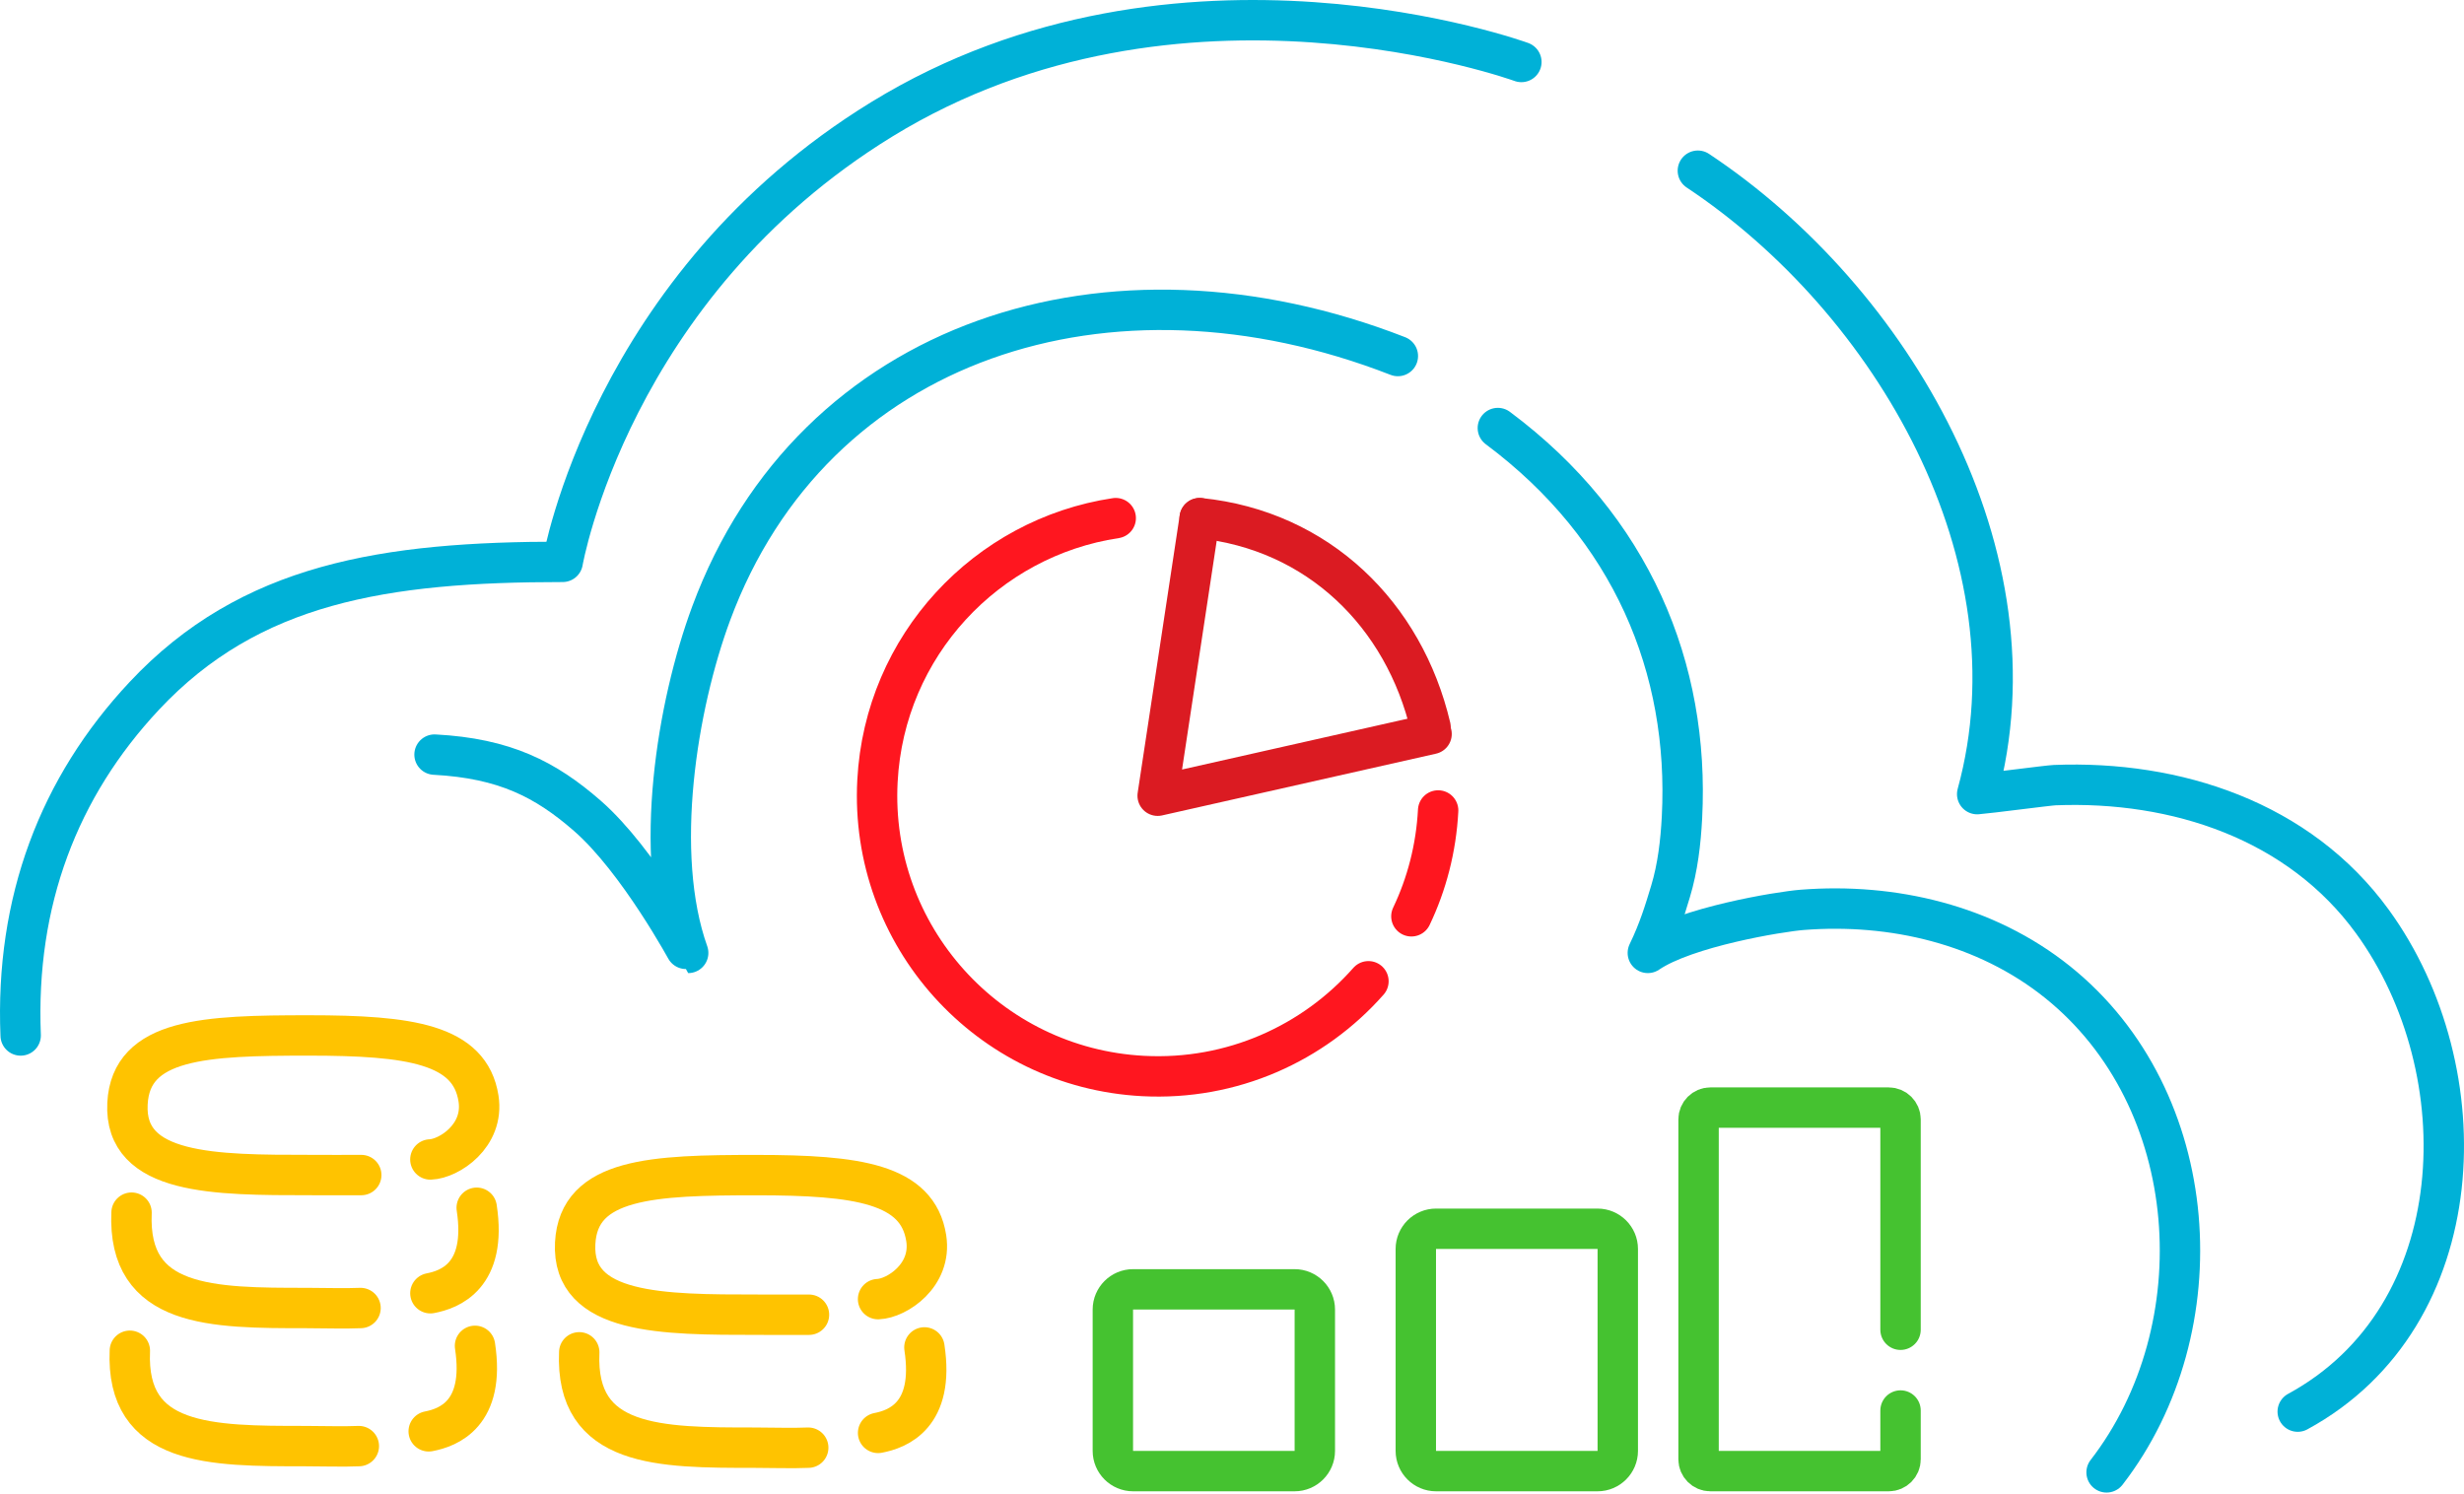
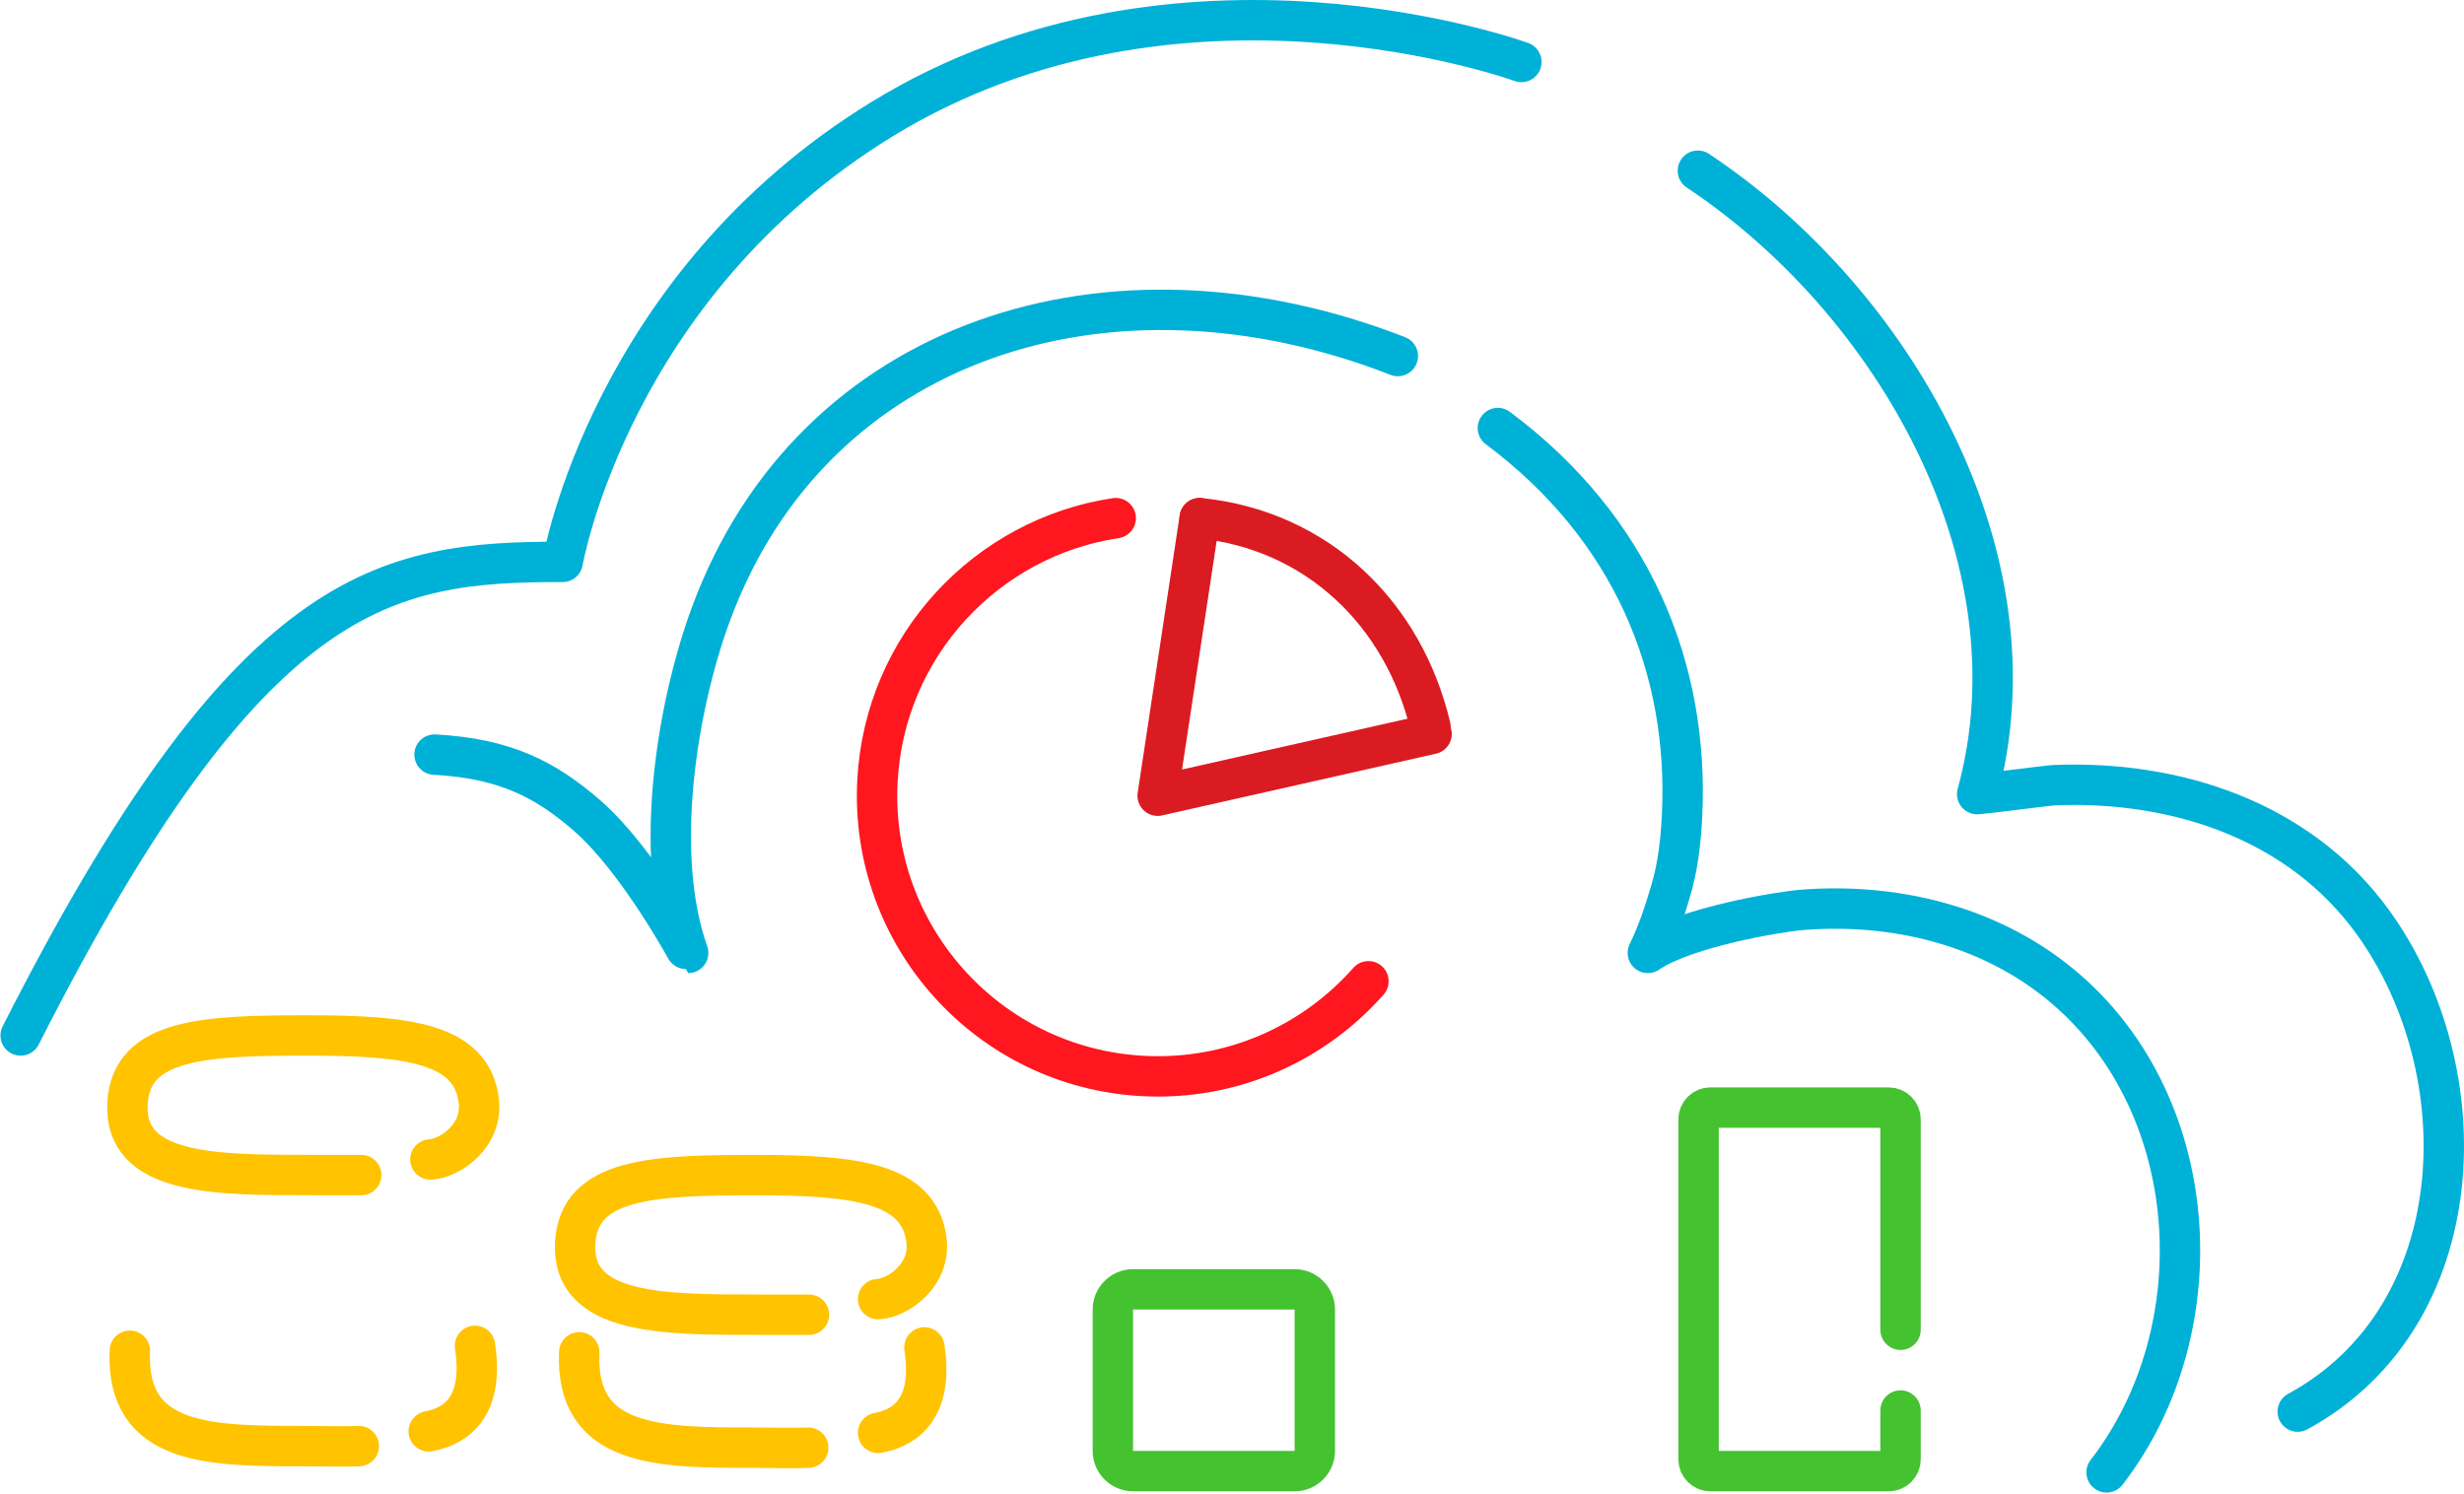
<svg xmlns="http://www.w3.org/2000/svg" width="122" height="74" viewBox="0 0 122 74" fill="none">
-   <path d="M1.023 51.275C0.753 44.639 2.908 38.982 7.145 34.458C12.377 28.871 19.052 27.822 27.861 27.822C27.861 27.822 30.219 14.159 43.659 5.909C58.365 -3.119 75.328 3.069 75.328 3.069" stroke="#00B1D7" stroke-width="2" stroke-linecap="round" stroke-linejoin="round" />
+   <path d="M1.023 51.275C12.377 28.871 19.052 27.822 27.861 27.822C27.861 27.822 30.219 14.159 43.659 5.909C58.365 -3.119 75.328 3.069 75.328 3.069" stroke="#00B1D7" stroke-width="2" stroke-linecap="round" stroke-linejoin="round" />
  <path d="M84.066 8.453C93.696 14.848 101.124 27.57 97.896 39.324C98.487 39.279 101.411 38.892 101.734 38.879C107.747 38.64 113.836 40.634 117.471 45.642C122.828 53.019 122.462 65.176 113.767 69.901" stroke="#00B1D7" stroke-width="2" stroke-linecap="round" stroke-linejoin="round" />
  <path d="M21.515 37.367C24.997 37.553 27.012 38.596 29.075 40.392C31.608 42.598 34.073 47.187 34.074 47.187C32.32 42.255 33.522 34.933 35.214 30.37C40.25 16.788 54.932 12.062 69.212 17.63" stroke="#00B1D7" stroke-width="2" stroke-linecap="round" stroke-linejoin="round" />
  <path d="M74.163 21.196C80.788 26.136 83.661 33.087 83.28 40.475C83.217 41.694 83.069 42.967 82.714 44.139C82.415 45.127 82.135 46.058 81.589 47.186C83.481 45.9 88.117 45.143 89.23 45.055C93.713 44.704 98.318 45.783 101.869 48.626C109.103 54.421 109.812 65.782 104.303 72.909" stroke="#00B1D7" stroke-width="2" stroke-linecap="round" stroke-linejoin="round" />
  <path d="M67.756 48.591C65.045 51.664 61.006 53.514 56.596 53.282C48.93 52.879 43.043 46.338 43.446 38.672C43.799 31.965 48.851 26.619 55.243 25.657" stroke="#FF161F" stroke-width="2" stroke-linecap="round" stroke-linejoin="round" />
-   <path d="M71.207 40.133C71.108 42.008 70.643 43.778 69.882 45.374" stroke="#FF161F" stroke-width="2" stroke-linecap="round" stroke-linejoin="round" />
  <path d="M59.401 25.658C65.267 26.254 69.521 30.439 70.83 36.006" stroke="#DB1B22" stroke-width="2" stroke-linecap="round" />
  <path d="M59.401 25.658L57.319 39.403L70.881 36.346" stroke="#DB1B22" stroke-width="2" stroke-linecap="round" stroke-linejoin="round" />
  <path fill-rule="evenodd" clip-rule="evenodd" d="M64.101 72.847H56.101C55.551 72.847 55.101 72.397 55.101 71.847V64.847C55.101 64.297 55.551 63.847 56.101 63.847H64.101C64.651 63.847 65.101 64.297 65.101 64.847V71.847C65.101 72.397 64.651 72.847 64.101 72.847Z" stroke="#45C230" stroke-width="2" stroke-linecap="round" stroke-linejoin="round" />
-   <path fill-rule="evenodd" clip-rule="evenodd" d="M79.101 72.847H71.101C70.551 72.847 70.101 72.397 70.101 71.847V61.847C70.101 61.297 70.551 60.847 71.101 60.847H79.101C79.651 60.847 80.101 61.297 80.101 61.847V71.847C80.101 72.397 79.651 72.847 79.101 72.847Z" stroke="#45C230" stroke-width="2" stroke-linecap="round" stroke-linejoin="round" />
  <path d="M94.101 69.847V72.264C94.101 72.585 93.839 72.847 93.518 72.847H84.684C84.363 72.847 84.101 72.585 84.101 72.264V55.43C84.101 55.109 84.363 54.847 84.684 54.847H93.518C93.839 54.847 94.101 55.109 94.101 55.43V65.847" stroke="#45C230" stroke-width="2" stroke-linecap="round" stroke-linejoin="round" />
  <path d="M17.887 58.187C17.229 58.195 16.061 58.186 15.34 58.186C10.637 58.186 6.13 58.186 6.312 54.648C6.478 51.413 10.164 51.274 15.291 51.274C20.29 51.274 23.269 51.697 23.692 54.394C23.984 56.25 22.23 57.381 21.309 57.415" stroke="#FFC300" stroke-width="2" stroke-linecap="round" stroke-linejoin="round" />
-   <path d="M23.603 59.806C24.124 63.203 22.256 63.857 21.31 64.039" stroke="#FFC300" stroke-width="2" stroke-linecap="round" stroke-linejoin="round" />
-   <path d="M17.851 64.771C17.085 64.806 16.049 64.771 15.194 64.771C10.49 64.771 6.307 64.771 6.513 60.049" stroke="#FFC300" stroke-width="2" stroke-linecap="round" stroke-linejoin="round" />
  <path d="M23.519 66.644C24.04 70.041 22.172 70.695 21.226 70.877" stroke="#FFC300" stroke-width="2" stroke-linecap="round" stroke-linejoin="round" />
  <path d="M17.767 71.609C17.002 71.644 15.965 71.609 15.11 71.609C10.406 71.609 6.223 71.609 6.429 66.887" stroke="#FFC300" stroke-width="2" stroke-linecap="round" stroke-linejoin="round" />
  <path d="M40.055 65.103C39.396 65.111 38.229 65.102 37.508 65.102C32.805 65.102 28.297 65.102 28.479 61.564C28.646 58.329 32.331 58.19 37.458 58.19C42.457 58.19 45.437 58.613 45.86 61.31C46.151 63.166 44.397 64.297 43.476 64.331" stroke="#FFC300" stroke-width="2" stroke-linecap="round" stroke-linejoin="round" />
  <path d="M45.77 66.722C46.291 70.119 44.423 70.773 43.477 70.955" stroke="#FFC300" stroke-width="2" stroke-linecap="round" stroke-linejoin="round" />
  <path d="M40.018 71.687C39.253 71.722 38.216 71.687 37.361 71.687C32.657 71.687 28.474 71.687 28.68 66.965" stroke="#FFC300" stroke-width="2" stroke-linecap="round" stroke-linejoin="round" />
</svg>